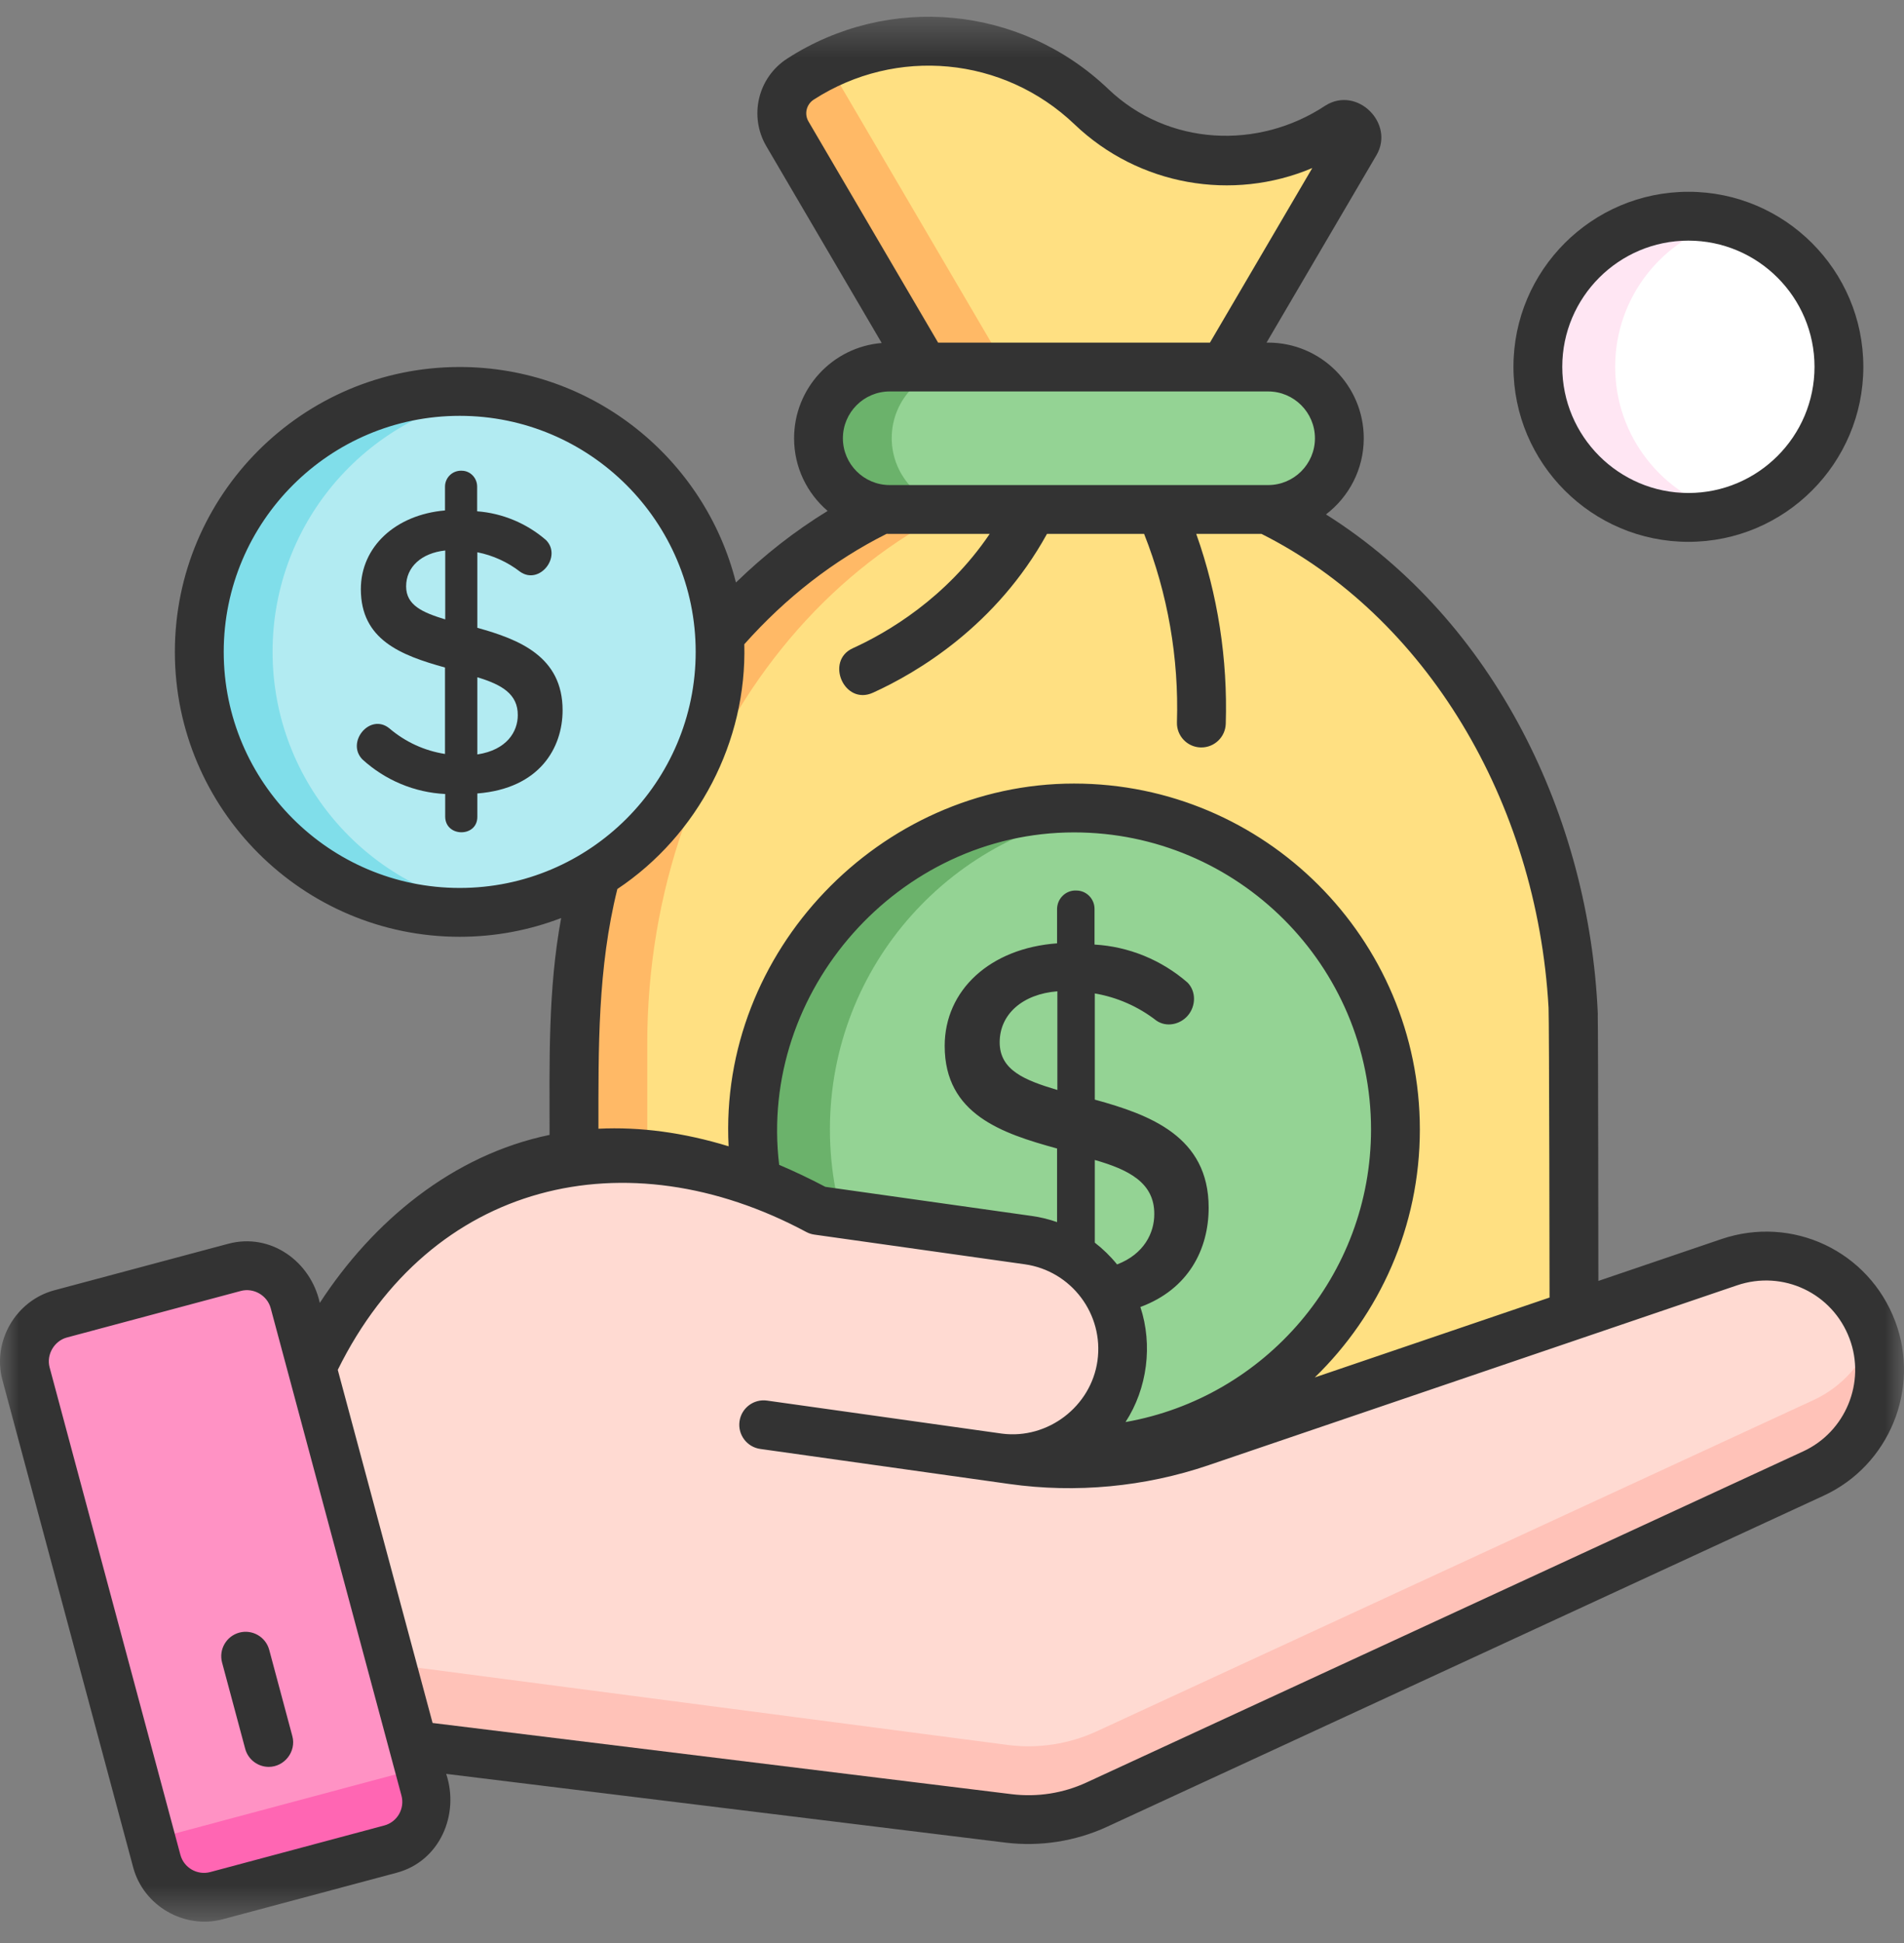
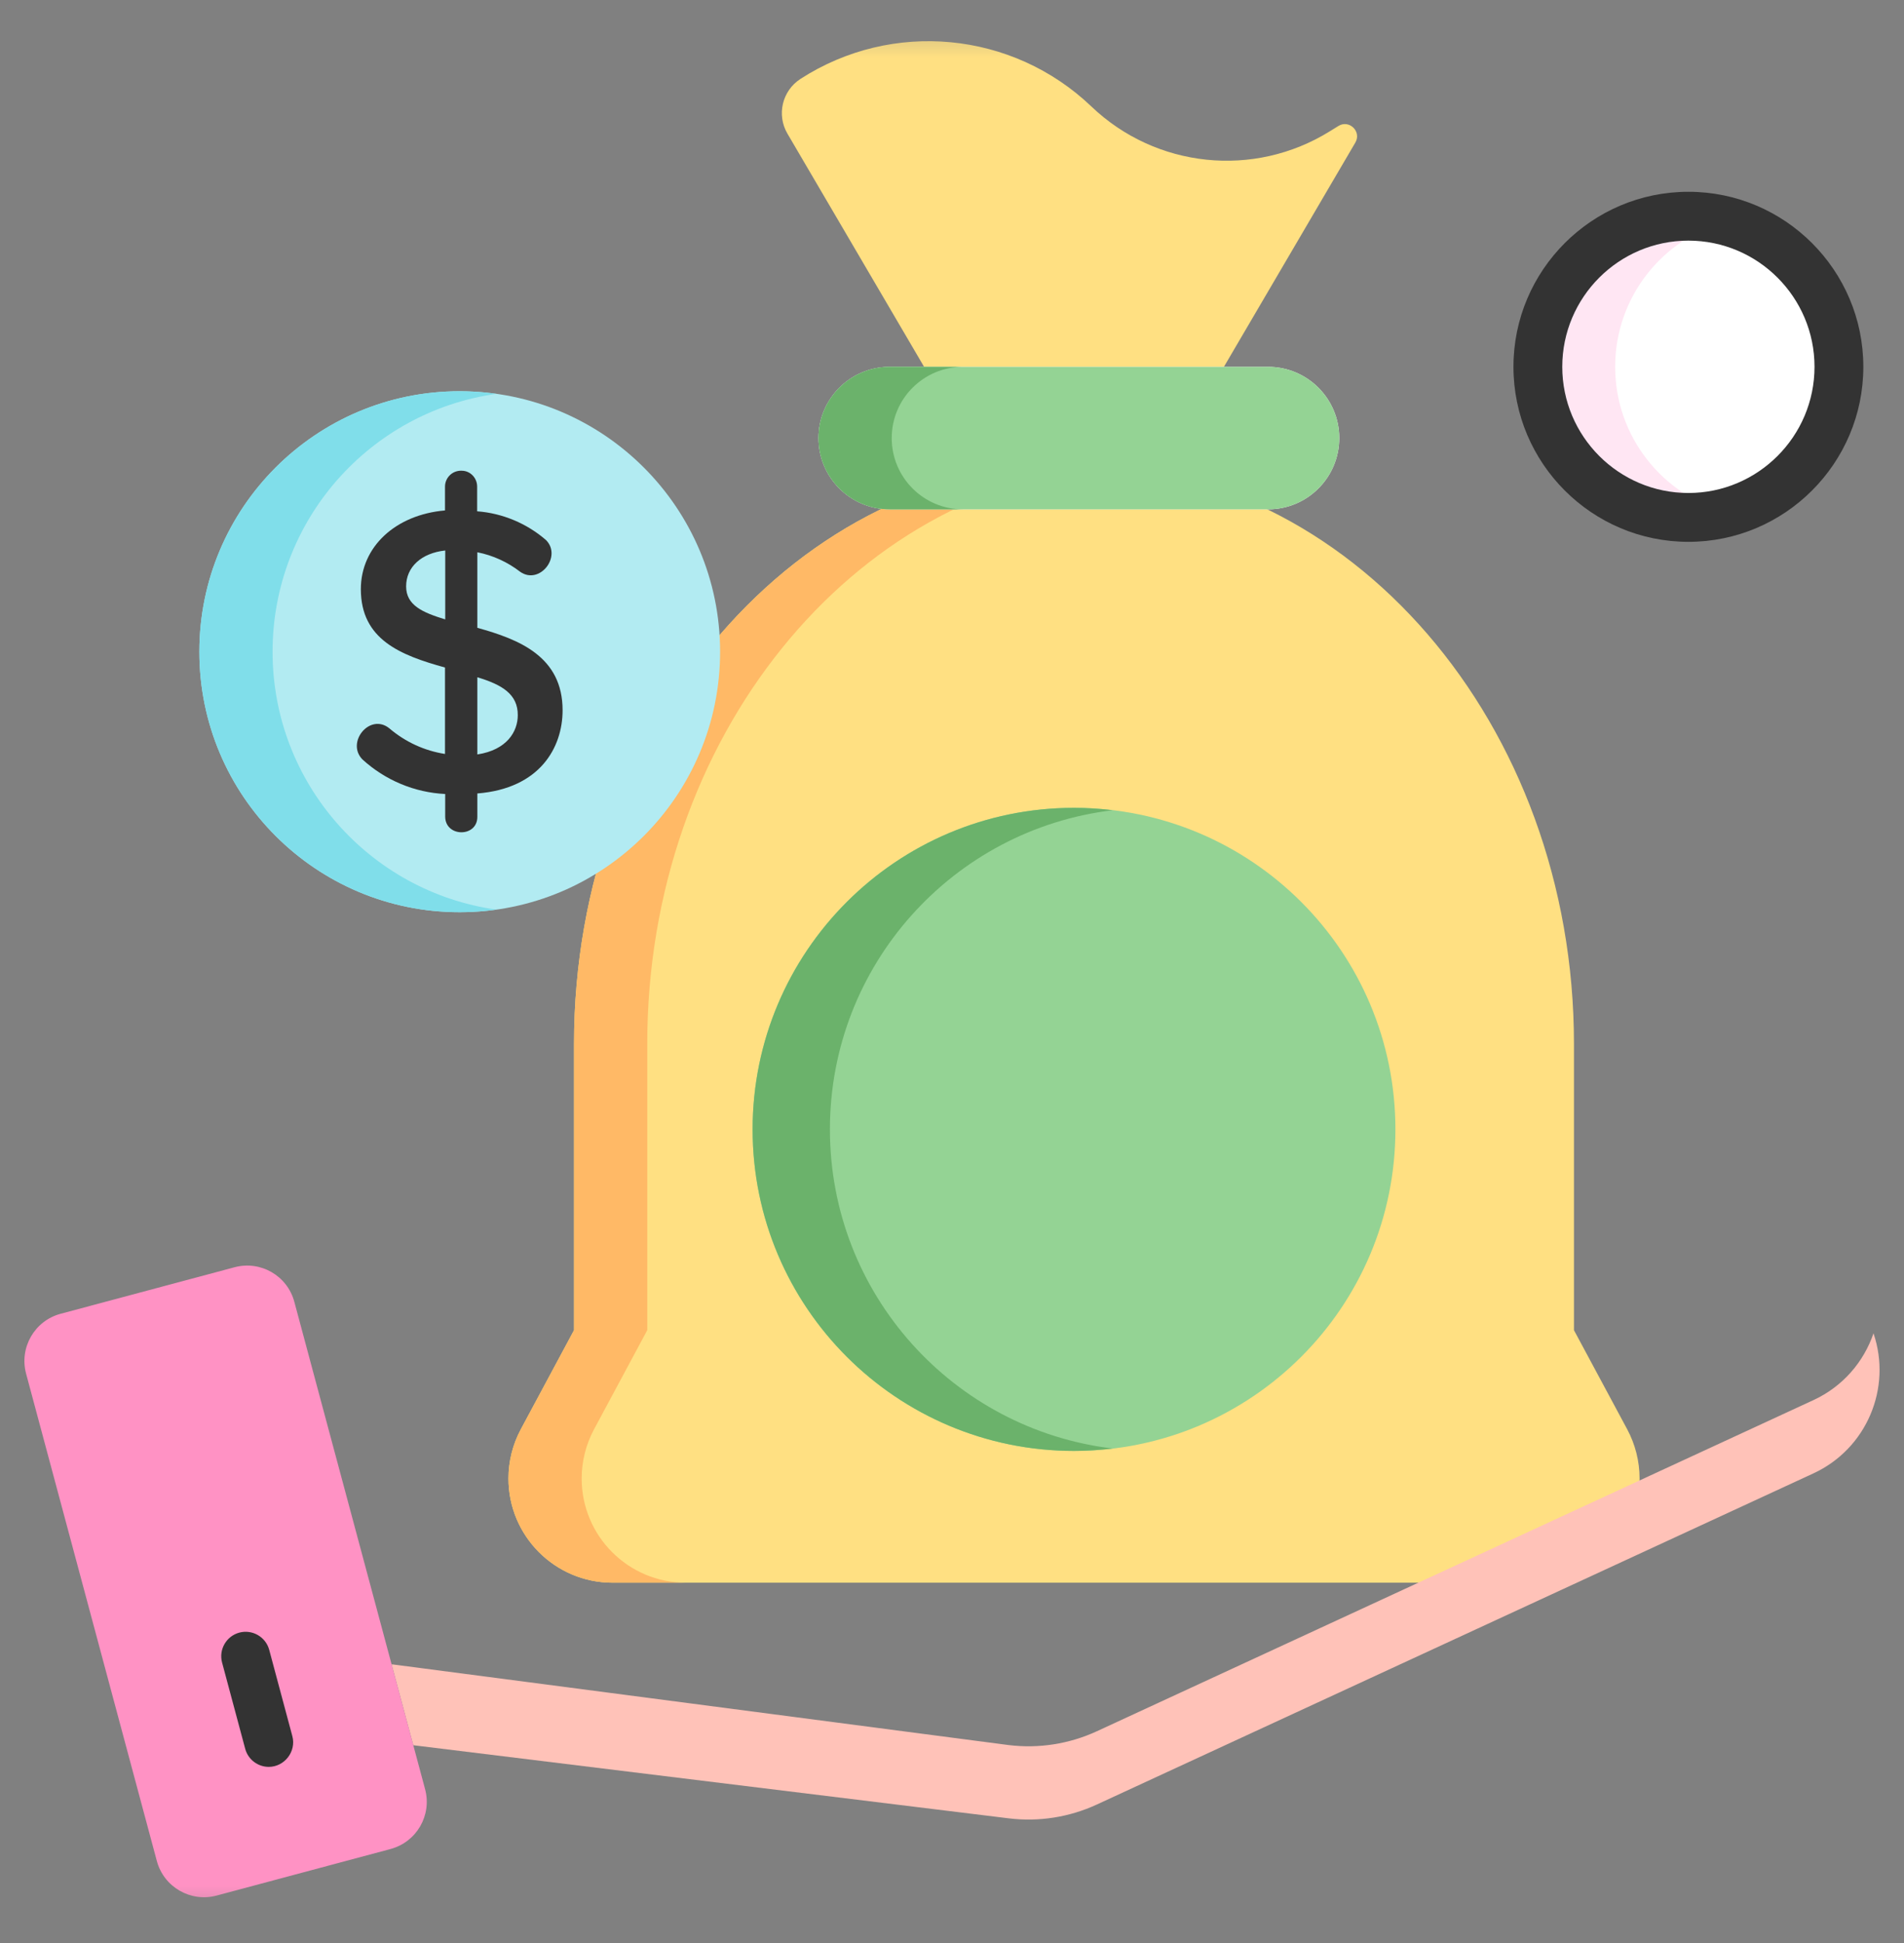
<svg xmlns="http://www.w3.org/2000/svg" width="50" height="51" viewBox="0 0 50 51" fill="none">
  <rect x="0" y="0" width="50" height="51" fill="#808080" stroke="none" />
  <g clip-path="url(#clip0_4_610)">
    <mask id="mask0_4_610" style="mask-type:luminance" maskUnits="userSpaceOnUse" x="0" y="0" width="50" height="51">
      <path d="M50 0.44H0V50.44H50V0.44Z" fill="white" />
    </mask>
    <g mask="url(#mask0_4_610)">
      <path d="M41.333 34.915V27.4C41.333 19 35.455 12.19 28.204 12.19C20.953 12.19 15.074 19 15.074 27.4V34.915L13.678 37.514C13.464 37.912 13.352 38.357 13.352 38.808C13.352 40.318 14.576 41.543 16.087 41.543H40.321C41.831 41.543 43.056 40.318 43.056 38.808C43.056 38.357 42.944 37.912 42.73 37.514L41.333 34.915Z" fill="#FFE082" />
      <path d="M15.275 38.808C15.275 38.357 15.387 37.912 15.601 37.514L16.997 34.915V27.4C16.997 19.374 22.363 12.801 29.165 12.23C28.848 12.204 28.527 12.19 28.204 12.19C20.953 12.19 15.074 19 15.074 27.4V34.915L13.678 37.514C13.464 37.912 13.352 38.357 13.352 38.808C13.352 40.318 14.576 41.543 16.087 41.543H18.01C16.499 41.543 15.275 40.318 15.275 38.808Z" fill="#FFB966" />
      <path d="M31.15 11.318L35.592 3.742C35.761 3.453 35.431 3.131 35.147 3.307L34.919 3.448C32.928 4.682 30.355 4.413 28.661 2.796C26.588 0.817 23.429 0.517 21.021 2.071C20.54 2.382 20.389 3.016 20.679 3.509L25.258 11.318L31.15 11.318Z" fill="#FFE082" />
-       <path d="M21.021 2.071C20.54 2.382 20.389 3.016 20.679 3.509L25.258 11.318H27.394L21.738 1.673C21.494 1.789 21.254 1.921 21.021 2.071Z" fill="#FFB966" />
      <path d="M33.301 13.369H23.364C22.331 13.369 21.494 12.532 21.494 11.499C21.494 10.466 22.331 9.629 23.364 9.629H33.301C34.333 9.629 35.17 10.466 35.17 11.499C35.17 12.532 34.333 13.369 33.301 13.369Z" fill="white" />
      <path d="M33.301 13.369H23.364C22.331 13.369 21.494 12.532 21.494 11.499C21.494 10.466 22.331 9.629 23.364 9.629H33.301C34.333 9.629 35.17 10.466 35.17 11.499C35.17 12.532 34.333 13.369 33.301 13.369Z" fill="#94D394" />
      <path d="M23.417 11.499C23.417 10.466 24.254 9.629 25.287 9.629H23.364C22.331 9.629 21.494 10.466 21.494 11.499C21.494 12.532 22.331 13.369 23.364 13.369H25.287C24.254 13.369 23.417 12.532 23.417 11.499Z" fill="#6BB26B" />
      <path d="M28.204 38.084C32.865 38.084 36.644 34.305 36.644 29.644C36.644 24.982 32.865 21.204 28.204 21.204C23.543 21.204 19.764 24.982 19.764 29.644C19.764 34.305 23.543 38.084 28.204 38.084Z" fill="#94D394" />
      <path d="M21.794 29.644C21.794 25.326 25.036 21.768 29.219 21.267C28.886 21.227 28.548 21.204 28.204 21.204C23.543 21.204 19.764 24.983 19.764 29.644C19.764 34.305 23.543 38.084 28.204 38.084C28.548 38.084 28.886 38.061 29.219 38.021C25.036 37.519 21.794 33.961 21.794 29.644Z" fill="#6BB26B" />
-       <path d="M20.055 37.395L26.194 38.26C27.773 38.482 29.233 37.382 29.454 35.804C29.675 34.227 28.576 32.769 27 32.547L21.473 31.768C12.063 26.728 8.191 35.894 8.191 35.894L10.853 45.809L26.489 47.728C27.279 47.825 28.08 47.699 28.802 47.366L47.622 38.673C49.043 38.017 49.718 36.375 49.168 34.909C48.6 33.397 46.934 32.608 45.405 33.129L31.525 37.85C29.942 38.389 28.254 38.548 26.597 38.315L20.055 37.395Z" fill="#FFDAD2" />
      <path d="M47.622 36.75L28.802 45.443C28.08 45.776 27.279 45.901 26.49 45.805L10.283 43.684L10.853 45.809L26.49 47.728C27.279 47.825 28.08 47.699 28.802 47.366L47.622 38.673C49.015 38.029 49.689 36.44 49.199 34.997C48.943 35.748 48.393 36.394 47.622 36.75Z" fill="#FFC2B8" />
      <path d="M10.256 48.533L5.689 49.755C5.005 49.938 4.303 49.532 4.119 48.849L0.685 36.055C0.502 35.371 0.908 34.667 1.592 34.484L6.159 33.263C6.843 33.08 7.545 33.485 7.729 34.169L11.163 46.962C11.347 47.647 10.94 48.35 10.256 48.533Z" fill="#FF92C4" />
-       <path d="M11.163 46.963L11.014 46.408L3.97 48.292L4.119 48.849C4.303 49.532 5.005 49.938 5.689 49.755L10.256 48.533C10.94 48.35 11.347 47.647 11.163 46.963Z" fill="#FF66B3" />
      <path d="M7.058 46.377C6.775 46.377 6.516 46.188 6.439 45.902L5.832 43.639C5.74 43.297 5.943 42.945 6.285 42.853C6.626 42.762 6.978 42.964 7.07 43.306L7.677 45.57C7.786 45.974 7.47 46.377 7.058 46.377Z" fill="#333333" />
      <path d="M12.072 23.944C15.849 23.944 18.91 20.883 18.91 17.107C18.91 13.33 15.849 10.269 12.072 10.269C8.296 10.269 5.235 13.33 5.235 17.107C5.235 20.883 8.296 23.944 12.072 23.944Z" fill="#B2EBF2" />
      <path d="M7.158 17.107C7.158 13.657 9.713 10.805 13.034 10.338C12.72 10.293 12.399 10.269 12.072 10.269C8.296 10.269 5.235 13.33 5.235 17.107C5.235 20.883 8.296 23.944 12.072 23.944C12.399 23.944 12.72 23.92 13.034 23.876C9.713 23.408 7.158 20.556 7.158 17.107Z" fill="#80DEEA" />
      <path d="M12.535 16.479V14.496C12.942 14.576 13.329 14.752 13.661 15.009C14.167 15.362 14.763 14.611 14.341 14.178C13.835 13.738 13.193 13.47 12.53 13.421V12.771C12.53 12.542 12.346 12.356 12.128 12.356C12.127 12.356 12.128 12.356 12.128 12.356C12.121 12.355 12.114 12.354 12.108 12.355C11.998 12.355 11.891 12.396 11.812 12.474C11.732 12.553 11.687 12.658 11.686 12.771V13.398C10.382 13.511 9.476 14.355 9.476 15.464C9.476 16.789 10.517 17.198 11.686 17.521V19.79C11.146 19.706 10.642 19.474 10.224 19.117C9.715 18.706 9.079 19.483 9.517 19.933C10.117 20.481 10.887 20.802 11.691 20.841V21.442C11.702 21.98 12.535 21.981 12.535 21.442V20.827C14.184 20.696 14.774 19.617 14.774 18.642C14.774 17.229 13.626 16.781 12.535 16.479ZM13.597 18.773C13.597 19.197 13.317 19.684 12.535 19.803V17.777C13.179 17.97 13.602 18.22 13.597 18.773ZM11.692 14.449V16.258C11.105 16.079 10.665 15.891 10.665 15.392C10.665 14.883 11.066 14.517 11.692 14.449Z" fill="#333333" />
      <path d="M44.338 13.581C46.521 13.581 48.291 11.811 48.291 9.628C48.291 7.445 46.521 5.675 44.338 5.675C42.155 5.675 40.385 7.445 40.385 9.628C40.385 11.811 42.155 13.581 44.338 13.581Z" fill="white" />
      <path d="M42.415 9.628C42.415 7.796 43.662 6.255 45.353 5.807C45.029 5.721 44.689 5.675 44.338 5.675C42.155 5.675 40.385 7.445 40.385 9.628C40.385 11.811 42.155 13.581 44.338 13.581C44.689 13.581 45.029 13.535 45.353 13.449C43.662 13.001 42.415 11.46 42.415 9.628Z" fill="#FFE6F3" />
      <path d="M44.338 14.222C41.805 14.222 39.744 12.161 39.744 9.628C39.744 7.095 41.805 5.034 44.338 5.034C46.871 5.034 48.932 7.095 48.932 9.628C48.932 12.161 46.871 14.222 44.338 14.222ZM44.338 6.316C42.511 6.316 41.026 7.802 41.026 9.628C41.026 11.454 42.511 12.94 44.338 12.94C46.164 12.94 47.65 11.454 47.65 9.628C47.65 7.802 46.164 6.316 44.338 6.316Z" fill="#333333" />
-       <path d="M49.771 34.687C49.077 32.838 47.07 31.889 45.201 32.525L41.974 33.622C41.974 33.622 41.968 26.918 41.958 26.678C41.959 26.655 41.96 26.631 41.959 26.607C41.737 21.459 39.256 16.299 34.821 13.502C35.423 13.043 35.813 12.318 35.813 11.504C35.813 10.12 34.687 8.993 33.302 8.993H33.26L36.147 4.072C36.632 3.244 35.645 2.251 34.811 2.768C33.037 3.945 30.668 3.83 29.105 2.338C26.808 0.145 23.341 -0.183 20.673 1.538C19.901 2.036 19.661 3.047 20.125 3.839L23.154 9.003C21.867 9.11 20.853 10.19 20.853 11.504C20.853 12.267 21.195 12.95 21.734 13.411C20.875 13.937 20.071 14.566 19.326 15.29C18.51 12.044 15.568 9.633 12.072 9.633C7.948 9.633 4.592 12.988 4.592 17.111C4.592 21.234 7.948 24.589 12.072 24.589C13.01 24.589 13.908 24.414 14.736 24.097C14.387 25.983 14.432 27.882 14.432 29.789C11.886 30.316 9.793 32.056 8.398 34.199C8.161 33.112 7.109 32.348 5.992 32.647L1.425 33.868C0.416 34.138 -0.209 35.208 0.064 36.224L3.498 49.017C3.769 50.027 4.841 50.647 5.853 50.376L10.42 49.155C11.552 48.852 12.072 47.625 11.717 46.561L26.412 48.366C27.313 48.476 28.248 48.33 29.072 47.949L47.893 39.257C49.61 38.465 50.435 36.457 49.771 34.687ZM21.232 3.19C21.115 2.992 21.176 2.74 21.369 2.615C23.536 1.217 26.353 1.484 28.219 3.265C29.905 4.875 32.366 5.296 34.461 4.411L31.774 8.993H24.635L21.232 3.19ZM23.364 10.275H33.302C33.98 10.275 34.531 10.826 34.531 11.504C34.531 12.181 33.98 12.732 33.302 12.732H23.364C22.686 12.732 22.135 12.181 22.135 11.504C22.135 10.826 22.686 10.275 23.364 10.275ZM19.546 16.91C20.64 15.681 21.896 14.707 23.283 14.012C23.31 14.013 23.337 14.014 23.364 14.014H25.99C24.846 15.704 23.298 16.605 22.395 17.015C21.662 17.348 22.169 18.526 22.925 18.182C24.081 17.657 26.161 16.432 27.494 14.014H30.045C30.666 15.581 30.96 17.274 30.907 18.958C30.896 19.312 31.174 19.608 31.528 19.619C31.535 19.619 31.541 19.619 31.548 19.619C31.893 19.619 32.178 19.345 32.189 18.998C32.242 17.308 31.981 15.607 31.414 14.014H33.128C37.427 16.171 40.364 21.021 40.666 26.455C40.683 26.768 40.692 34.058 40.692 34.058L34.527 36.155C36.227 34.505 37.286 32.198 37.286 29.647C37.286 24.64 33.212 20.567 28.204 20.567C23.105 20.567 18.867 24.984 19.134 30.088C17.953 29.727 16.811 29.573 15.715 29.627C15.715 27.505 15.694 25.414 16.212 23.335C18.336 21.918 19.614 19.462 19.546 16.91ZM29.947 34.306C31.209 33.84 31.74 32.794 31.74 31.698C31.74 29.829 30.195 29.259 28.75 28.863V26.076C29.338 26.176 29.893 26.421 30.366 26.788C30.631 26.973 30.995 26.892 31.196 26.653C31.404 26.407 31.416 26.027 31.186 25.791C30.501 25.196 29.643 24.845 28.743 24.793V23.858C28.743 23.591 28.529 23.375 28.267 23.375C28.261 23.374 28.256 23.374 28.25 23.374C27.983 23.37 27.763 23.587 27.759 23.858V24.761C26.003 24.888 24.808 25.988 24.808 27.453C24.808 29.251 26.315 29.75 27.759 30.146V32.078C27.545 32.003 27.322 31.948 27.09 31.916L21.674 31.152C21.266 30.937 20.861 30.745 20.461 30.575C19.912 26.006 23.603 21.849 28.204 21.849C32.505 21.849 36.004 25.347 36.004 29.647C36.004 33.486 33.215 36.684 29.557 37.326C30.13 36.444 30.276 35.304 29.947 34.306ZM29.335 33.189C29.164 32.977 28.967 32.785 28.75 32.617V30.447C29.633 30.7 30.32 31.041 30.312 31.872C30.312 32.358 30.046 32.917 29.335 33.189ZM27.767 26.02V28.61C26.916 28.356 26.252 28.095 26.252 27.358C26.252 26.622 26.854 26.091 27.767 26.02ZM12.072 23.307C8.655 23.307 5.875 20.527 5.875 17.111C5.875 13.694 8.655 10.915 12.072 10.915C15.489 10.915 18.269 13.694 18.269 17.111C18.269 20.527 15.489 23.307 12.072 23.307ZM10.479 47.618C10.393 47.766 10.255 47.872 10.089 47.916L5.522 49.138C5.181 49.229 4.828 49.026 4.737 48.685L1.303 35.892C1.211 35.55 1.431 35.194 1.756 35.107L6.324 33.885C6.659 33.795 7.018 34 7.109 34.338L10.543 47.131C10.587 47.297 10.564 47.469 10.479 47.618ZM47.356 38.094L28.534 46.786C27.92 47.07 27.24 47.176 26.568 47.094L11.36 45.225L8.87 35.956C11.314 31.001 16.442 29.804 21.171 32.336C21.237 32.372 21.309 32.395 21.384 32.406L26.911 33.185C28.135 33.358 28.991 34.494 28.82 35.718C28.651 36.919 27.516 37.785 26.313 37.63L20.144 36.763C19.793 36.713 19.469 36.958 19.42 37.308C19.371 37.659 19.615 37.983 19.966 38.032L26.508 38.952C28.256 39.198 30.063 39.028 31.733 38.46L45.614 33.738C46.823 33.327 48.122 33.941 48.57 35.137C49 36.282 48.466 37.581 47.356 38.094Z" fill="#333333" />
    </g>
  </g>
  <defs>
    <clipPath id="clip0_4_610">
      <rect width="50" height="50" fill="white" transform="translate(0 0.44)" />
    </clipPath>
  </defs>
</svg>